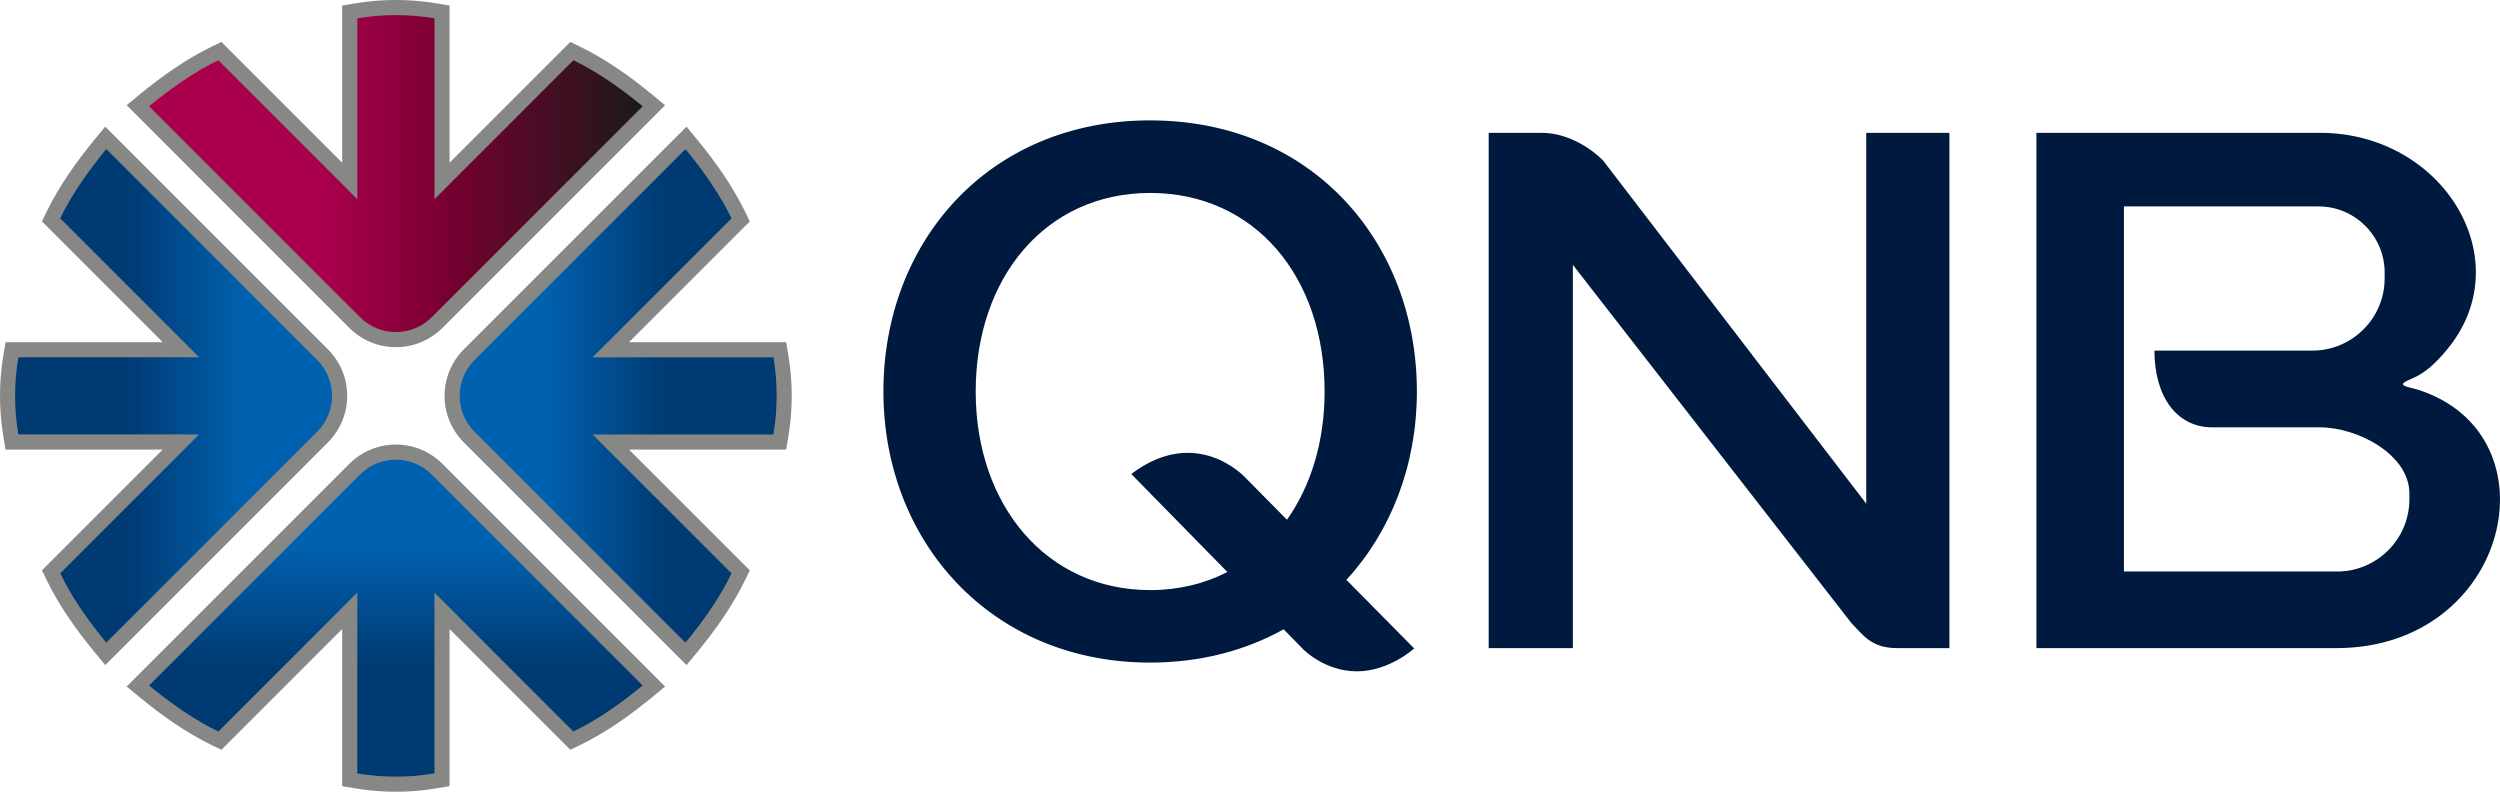
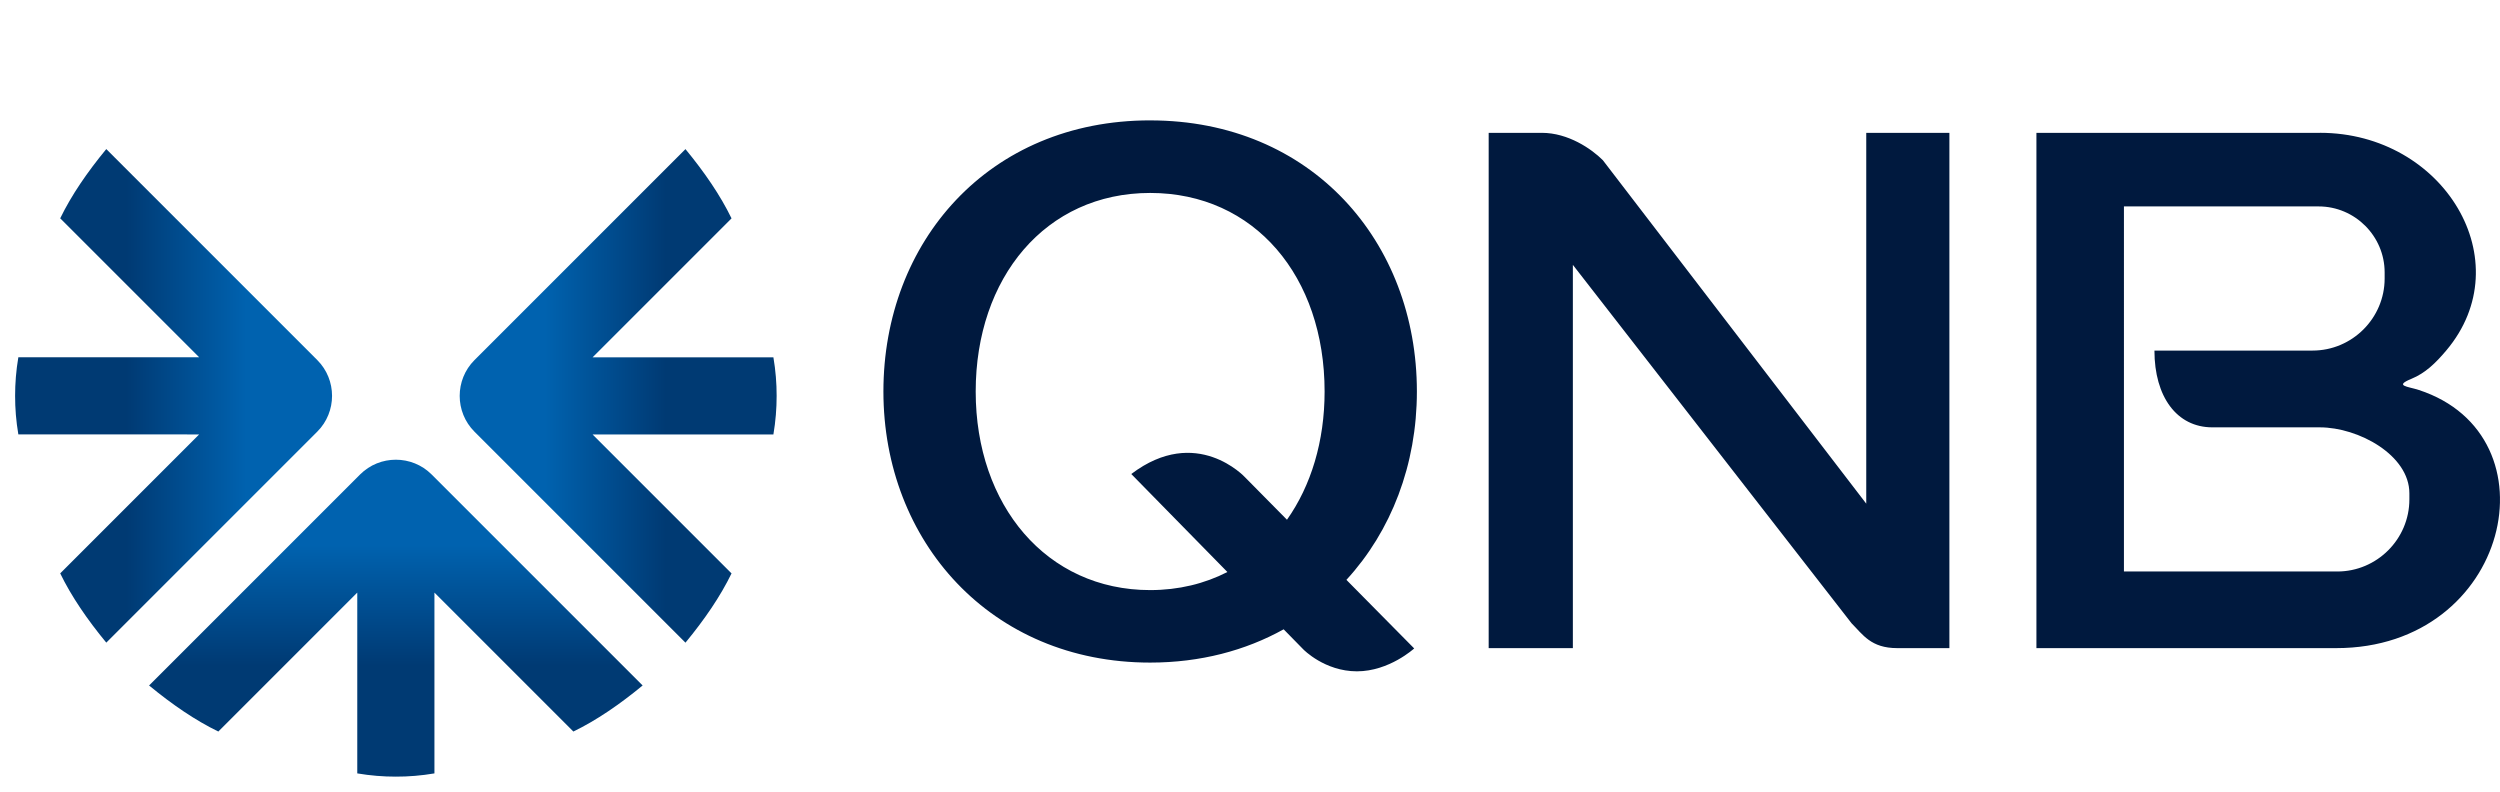
<svg xmlns="http://www.w3.org/2000/svg" xmlns:xlink="http://www.w3.org/1999/xlink" id="Layer_2" data-name="Layer 2" viewBox="0 0 1126.94 356.9">
  <defs>
    <style>
      .cls-1 {
        fill: url(#linear-gradient-4);
      }

      .cls-2 {
        fill: url(#linear-gradient-3);
      }

      .cls-3 {
        fill: url(#linear-gradient-2);
      }

      .cls-4 {
        fill: url(#linear-gradient);
      }

      .cls-5 {
        fill: #00193e;
      }

      .cls-5, .cls-6 {
        fill-rule: evenodd;
      }

      .cls-7 {
        clip-path: url(#clippath-1);
      }

      .cls-8 {
        clip-path: url(#clippath-3);
      }

      .cls-9 {
        clip-path: url(#clippath-2);
      }

      .cls-10 {
        clip-rule: evenodd;
        fill: none;
      }

      .cls-6 {
        fill: #878786;
      }

      .cls-11 {
        clip-path: url(#clippath);
      }
    </style>
    <clipPath id="clippath">
      <path class="cls-10" d="M6.81,178.45c0-5.66.45-11.45,1.46-17.4h81.5l-62.63-62.63c5.05-10.41,12.19-20.81,20.77-31.22l95.12,95.12c4.43,4.43,6.65,10.28,6.65,16.12s-2.22,11.69-6.65,16.12l-95.12,95.12c-8.58-10.41-15.71-20.81-20.77-31.22l62.63-62.63H8.27c-1.01-5.95-1.47-11.74-1.46-17.4" />
    </clipPath>
    <linearGradient id="linear-gradient" x1="6.8" y1="178.45" x2="149.68" y2="178.45" gradientUnits="userSpaceOnUse">
      <stop offset="0" stop-color="#003a73" />
      <stop offset=".35" stop-color="#003a73" />
      <stop offset=".73" stop-color="#0062af" />
      <stop offset="1" stop-color="#0062af" />
    </linearGradient>
    <clipPath id="clippath-1">
      <path class="cls-10" d="M178.45,6.81c5.66,0,11.45.44,17.4,1.46v81.5l62.63-62.63c10.41,5.05,20.81,12.19,31.22,20.77l-95.12,95.12c-4.43,4.43-10.28,6.65-16.12,6.65s-11.69-2.22-16.12-6.65L67.21,47.91c10.41-8.58,20.81-15.71,31.22-20.77l62.63,62.63V8.27c5.95-1.01,11.74-1.47,17.4-1.46" />
    </clipPath>
    <linearGradient id="linear-gradient-2" x1="67.21" y1="78.24" x2="289.69" y2="78.24" gradientUnits="userSpaceOnUse">
      <stop offset="0" stop-color="#ab004c" />
      <stop offset=".35" stop-color="#ab004c" />
      <stop offset=".61" stop-color="#760030" />
      <stop offset="1" stop-color="#1a1a18" />
    </linearGradient>
    <clipPath id="clippath-2">
      <path class="cls-10" d="M350.09,178.45c0,5.66-.45,11.44-1.46,17.4h-81.5l62.63,62.63c-5.05,10.41-12.19,20.81-20.77,31.22l-95.12-95.12c-4.43-4.43-6.65-10.28-6.65-16.12s2.22-11.69,6.65-16.12l95.12-95.12c8.58,10.41,15.71,20.81,20.77,31.22l-62.63,62.63h81.5c1.01,5.95,1.47,11.74,1.46,17.4" />
    </clipPath>
    <linearGradient id="linear-gradient-3" x1="207.22" y1="178.45" x2="350.1" y2="178.45" gradientUnits="userSpaceOnUse">
      <stop offset="0" stop-color="#0062af" />
      <stop offset=".27" stop-color="#0062af" />
      <stop offset=".65" stop-color="#003a73" />
      <stop offset="1" stop-color="#003a73" />
    </linearGradient>
    <clipPath id="clippath-3">
      <path class="cls-10" d="M178.45,350.09c-5.66,0-11.44-.45-17.4-1.46v-81.5l-62.63,62.63c-10.41-5.05-20.81-12.19-31.22-20.76l95.12-95.12c4.43-4.43,10.28-6.65,16.12-6.65s11.69,2.22,16.12,6.65l95.12,95.12c-10.41,8.58-20.81,15.71-31.22,20.76l-62.63-62.63v81.5c-5.95,1.01-11.74,1.47-17.4,1.46" />
    </clipPath>
    <linearGradient id="linear-gradient-4" x1="178.45" y1="350.1" x2="178.45" y2="207.22" xlink:href="#linear-gradient" />
  </defs>
  <g id="Layer_1-2" data-name="Layer 1">
    <g>
-       <path class="cls-6" d="M154.24,283.57l-54.43,54.43-4.36-2.12c-11.69-5.68-22.57-13.39-32.57-21.64l-5.79-4.77,100.42-100.42c5.56-5.56,13.08-8.65,20.94-8.65s15.37,3.08,20.94,8.65l100.42,100.42-5.79,4.77c-10.01,8.25-20.88,15.96-32.57,21.64l-4.36,2.12-54.43-54.43v70.81l-5.67.96c-6.13,1.04-12.32,1.56-18.54,1.56s-12.41-.51-18.54-1.56l-5.67-.96v-70.81ZM283.57,202.66l54.43,54.43-2.12,4.36c-5.68,11.69-13.39,22.57-21.64,32.57l-4.77,5.79-100.42-100.42c-5.56-5.56-8.65-13.08-8.65-20.94s3.08-15.37,8.65-20.94l100.42-100.42,4.77,5.79c8.25,10.01,15.96,20.88,21.64,32.57l2.12,4.36-54.43,54.43h70.81l.96,5.67c1.04,6.13,1.56,12.32,1.56,18.54s-.51,12.41-1.56,18.54l-.96,5.67h-70.81ZM202.66,73.33l54.43-54.43,4.36,2.12c11.69,5.68,22.57,13.39,32.57,21.64l5.79,4.77-100.42,100.42c-5.56,5.56-13.08,8.65-20.94,8.65s-15.37-3.08-20.94-8.65L57.09,47.42l5.79-4.77c10.01-8.25,20.88-15.96,32.57-21.64l4.36-2.12,54.43,54.43V2.52l5.67-.97c6.13-1.04,12.32-1.56,18.54-1.56s12.41.51,18.54,1.56l5.67.97v70.81ZM73.33,154.24l-54.43-54.43,2.12-4.36c5.68-11.69,13.39-22.57,21.64-32.57l4.77-5.79,100.42,100.42c5.56,5.56,8.65,13.08,8.65,20.94s-3.08,15.37-8.65,20.94l-100.42,100.42-4.77-5.79c-8.25-10.01-15.96-20.88-21.64-32.57l-2.12-4.36,54.43-54.43H2.52l-.96-5.67c-1.04-6.13-1.56-12.32-1.56-18.54s.51-12.41,1.56-18.54l.96-5.67h70.81Z" />
      <g class="cls-11">
        <rect class="cls-4" x="6.8" y="67.21" width="142.88" height="222.49" />
      </g>
      <g class="cls-7">
-         <rect class="cls-3" x="67.21" y="6.8" width="222.49" height="142.88" />
-       </g>
+         </g>
      <g class="cls-9">
        <rect class="cls-2" x="207.22" y="67.21" width="142.88" height="222.49" />
      </g>
      <g class="cls-8">
        <rect class="cls-1" x="67.21" y="207.22" width="222.49" height="142.88" />
      </g>
    </g>
    <path class="cls-5" d="M957.44,93.05h87.75c16.36,0,29.75,13.39,29.75,29.75v2.74c0,17.87-14.62,32.49-32.49,32.49h-71.28c0,20.85,10.1,34.61,26.11,34.61h48.43c17.43,0,40.38,12.48,40.38,29.75v2.74c0,17.87-14.62,32.49-32.49,32.49h-96.18V93.05ZM671.04,59.88h23.99c11.87,0,22.39,7.23,27.49,12.33l118.74,154.83V59.88h37.48v232.28h-23.51c-11.87,0-15.49-6.1-20.58-11.19l-125.64-161.58v172.77h-37.95V59.88ZM509.95,213.67l43.33,44.18c-10.25,5.25-21.97,8.15-34.82,8.15-46.73,0-78.64-38.22-78.64-89.51s31.48-89.51,78.64-89.51,78.64,37.77,78.64,89.51c0,22.49-6.13,42.46-16.96,57.8l-18.87-19.1s-21.86-23.84-51.31-1.52ZM518.46,54.27c72.78,0,120.24,54.72,120.24,122.21,0,32.99-11.56,62.93-31.77,84.91l30.55,30.91s-11.23,10.32-25.81,10.32-24.14-9.87-24.14-9.87l-8.89-9.07c-17.21,9.56-37.52,15-60.18,15-71.87,0-120.24-54.72-120.24-122.21s47.46-122.21,120.24-122.21ZM1045.8,59.88h-127.83v232.28h135.15c78.26,0,100.09-95.83,37.21-116.37-5.05-1.65-11.27-1.76-3.29-5.04,6.19-2.55,10.79-6.97,15.67-12.75,33.92-40.19-1.05-98.13-56.91-98.13Z" />
  </g>
</svg>